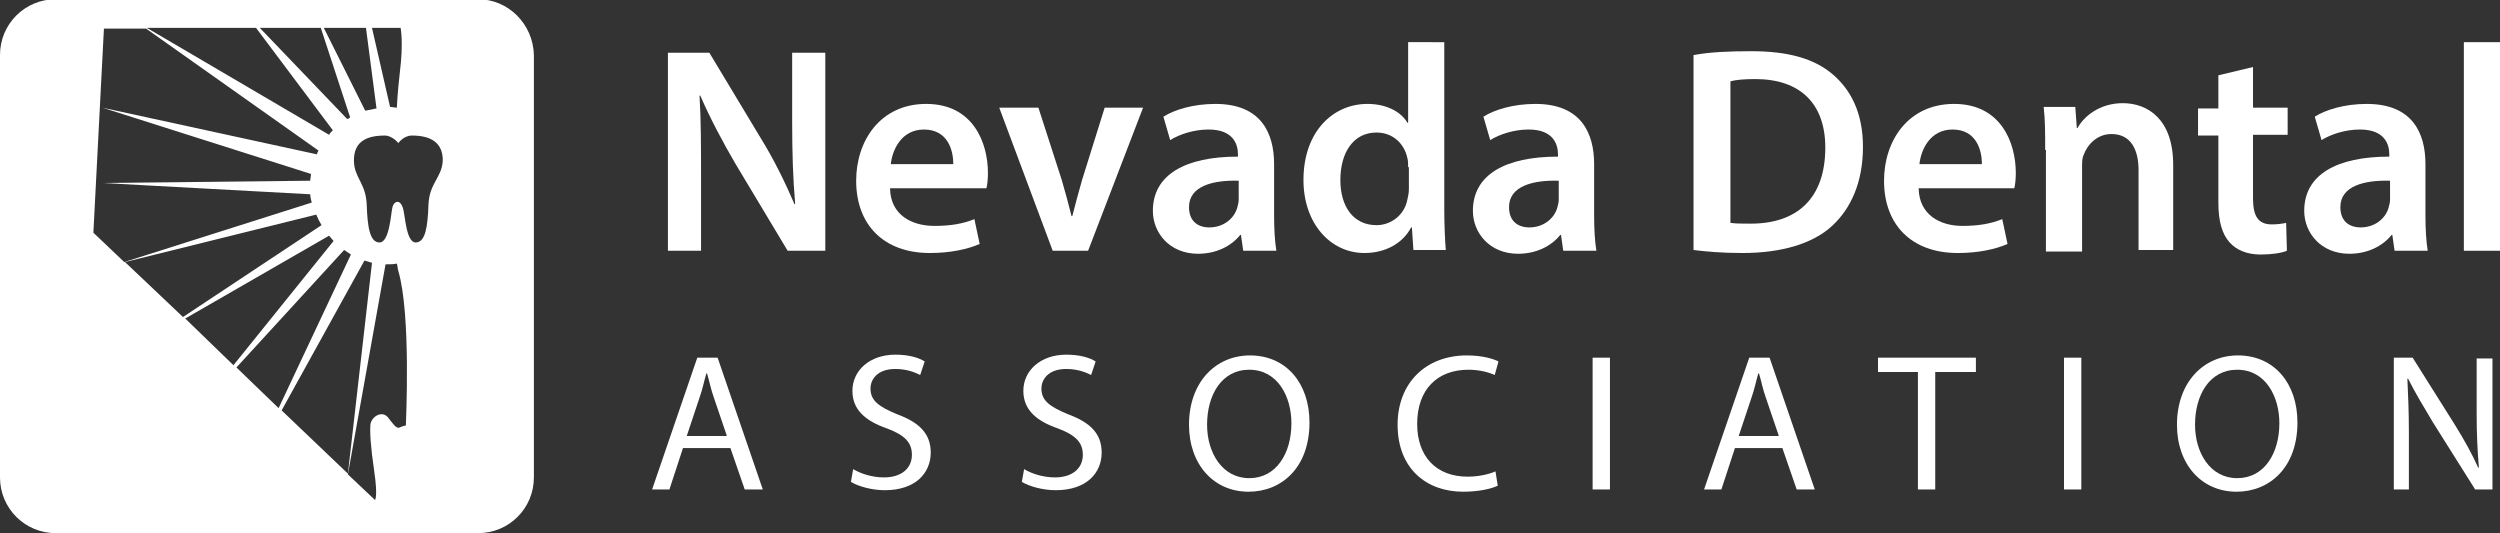
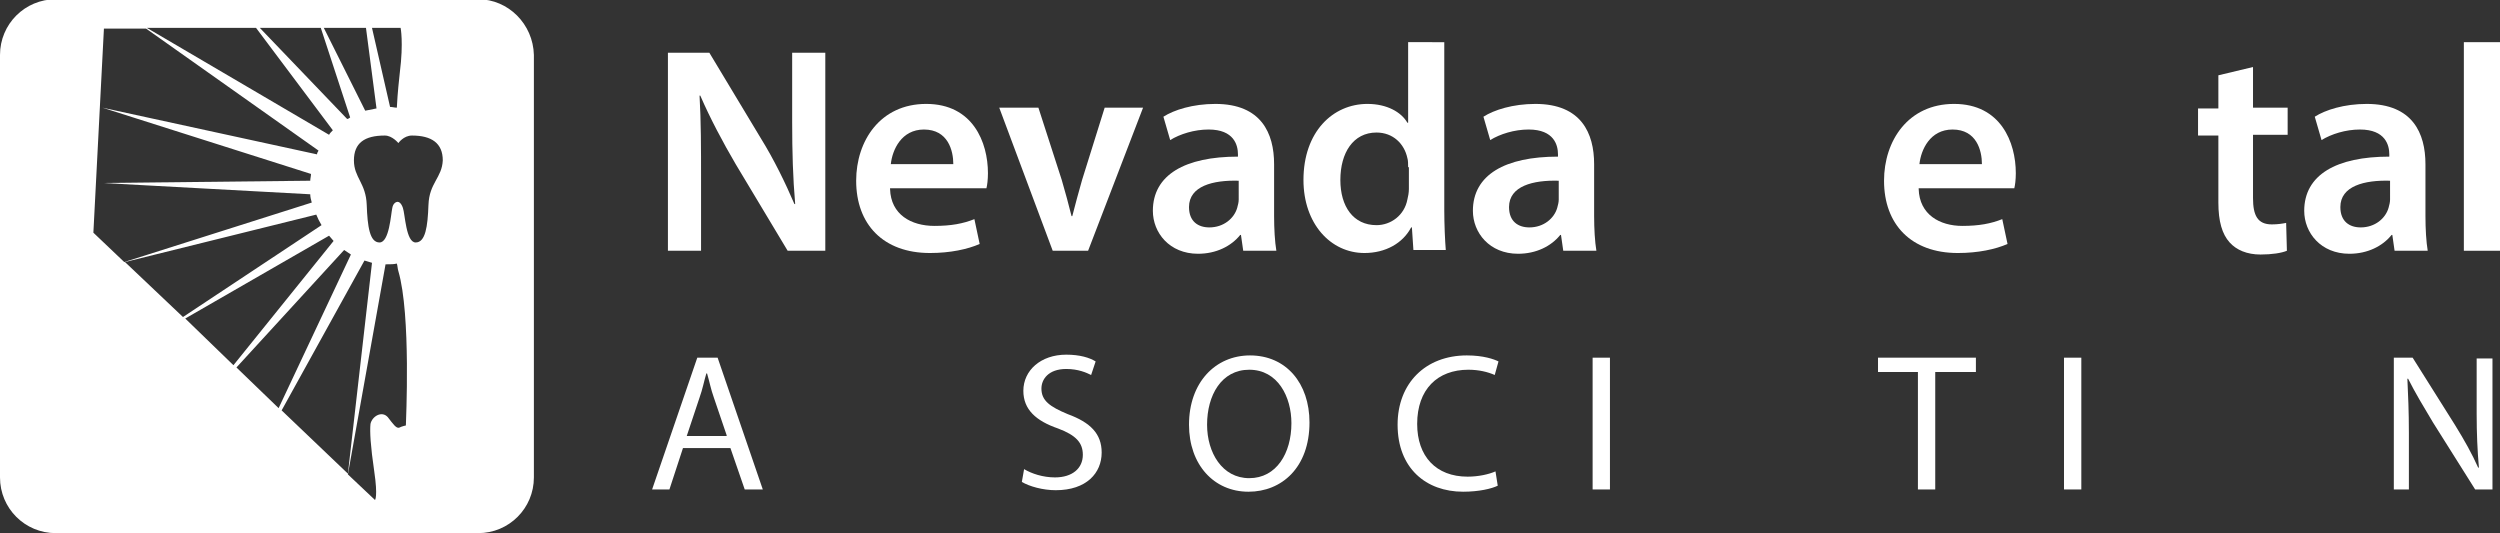
<svg xmlns="http://www.w3.org/2000/svg" enable-background="new 0 0 332 70.8" viewBox="0 0 332 70.8">
  <rect x="0" y="0" width="332" height="70.8" fill="#333333" stroke="none" />
  <g fill="#fff">
    <path d="m88.7 33.3v-26.3h5.5l6.8 11.3c1.8 2.9 3.3 6 4.5 8.8h.1c-.3-3.5-.4-6.9-.4-10.9v-9.2h4.4v26.3h-5l-6.9-11.5c-1.7-2.9-3.4-6.1-4.7-9.1h-.1c.2 3.4.2 6.9.2 11.2v9.4z" />
    <path d="m118.2 25.1c.1 3.4 2.8 4.9 5.9 4.9 2.2 0 3.8-.3 5.3-.9l.7 3.3c-1.6.7-3.9 1.2-6.6 1.2-6.2 0-9.8-3.8-9.8-9.6 0-5.3 3.2-10.2 9.3-10.2 6.2 0 8.2 5.1 8.2 9.2 0 .9-.1 1.6-.2 2h-12.8zm8.4-3.3c0-1.8-.7-4.6-3.9-4.6-3 0-4.2 2.7-4.4 4.6z" />
    <path d="m137.9 14.3 3.1 9.6c.5 1.7.9 3.2 1.3 4.8h.1c.4-1.6.8-3 1.3-4.8l3-9.6h5.1l-7.3 19h-4.7l-7.1-19z" />
    <path d="m165.1 33.3-.3-2.1h-.1c-1.2 1.5-3.2 2.5-5.6 2.5-3.8 0-6-2.8-6-5.7 0-4.8 4.3-7.2 11.3-7.2v-.3c0-1.2-.5-3.3-3.9-3.3-1.9 0-3.8.6-5.1 1.4l-.9-3.1c1.4-.9 3.9-1.7 6.9-1.7 6.1 0 7.8 3.9 7.8 8v6.9c0 1.7.1 3.4.3 4.6zm-.6-9.3c-3.4-.1-6.6.7-6.6 3.5 0 1.9 1.2 2.7 2.7 2.7 1.9 0 3.3-1.2 3.7-2.6.1-.4.2-.7.2-1.1z" />
    <path d="m191.8 5.6v22.3c0 1.9.1 4.1.2 5.3h-4.3l-.2-3h-.1c-1.1 2.1-3.4 3.4-6.2 3.4-4.5 0-8.1-3.9-8.1-9.7 0-6.4 3.9-10.1 8.5-10.1 2.6 0 4.5 1.1 5.3 2.5h.1v-10.7zm-4.8 16.6c0-.4 0-.9-.1-1.2-.4-1.9-1.9-3.4-4.1-3.4-3.1 0-4.8 2.7-4.8 6.3 0 3.5 1.7 6 4.8 6 1.9 0 3.7-1.3 4.1-3.4.1-.4.2-.9.2-1.4v-2.9z" />
    <path d="m207.6 33.3-.3-2.1h-.1c-1.2 1.5-3.2 2.5-5.6 2.5-3.8 0-6-2.8-6-5.7 0-4.8 4.3-7.2 11.3-7.2v-.3c0-1.2-.5-3.3-3.9-3.3-1.9 0-3.8.6-5.1 1.4l-.9-3.1c1.4-.9 3.9-1.7 6.9-1.7 6.1 0 7.8 3.9 7.8 8v6.9c0 1.7.1 3.4.3 4.6zm-.6-9.3c-3.4-.1-6.6.7-6.6 3.5 0 1.9 1.2 2.7 2.7 2.7 1.9 0 3.3-1.2 3.7-2.6.1-.4.2-.7.2-1.1z" />
-     <path d="m225 7.3c2.1-.4 4.8-.5 7.6-.5 4.9 0 8.3 1 10.7 3 2.5 2.1 4.1 5.2 4.1 9.7 0 4.7-1.6 8.2-4.1 10.5-2.6 2.4-6.8 3.6-11.9 3.6-2.8 0-4.9-.2-6.5-.4v-25.9zm4.8 22.3c.7.1 1.7.1 2.7.1 6.2 0 9.9-3.4 9.9-10.1 0-5.8-3.3-9.1-9.3-9.1-1.5 0-2.6.1-3.3.3z" />
    <path d="m254.8 25.1c.1 3.4 2.8 4.9 5.8 4.9 2.2 0 3.8-.3 5.3-.9l.7 3.3c-1.6.7-3.9 1.2-6.6 1.2-6.2 0-9.8-3.8-9.8-9.6 0-5.3 3.2-10.2 9.3-10.2 6.2 0 8.2 5.1 8.2 9.2 0 .9-.1 1.6-.2 2h-12.7zm8.4-3.3c0-1.8-.7-4.6-3.9-4.6-3 0-4.2 2.7-4.4 4.6z" />
-     <path d="m271.6 19.9c0-2.2 0-4-.2-5.7h4.2l.2 2.8h.1c.8-1.5 2.9-3.3 6-3.3 3.3 0 6.7 2.1 6.7 8.2v11.3h-4.6v-10.6c0-2.7-1-4.8-3.6-4.8-1.9 0-3.2 1.4-3.7 2.8-.2.4-.2 1-.2 1.6v11.2h-4.8v-13.5z" />
    <path d="m299.2 8.9v5.4h4.6v3.6h-4.6v8.4c0 2.3.6 3.5 2.5 3.5.8 0 1.4-.1 1.9-.2l.1 3.7c-.7.3-2 .5-3.5.5-1.8 0-3.2-.6-4.1-1.6-1-1.1-1.5-2.8-1.5-5.3v-8.9h-2.7v-3.6h2.7v-4.4z" />
    <path d="m318 33.3-.3-2.1h-.1c-1.2 1.5-3.2 2.5-5.6 2.5-3.8 0-6-2.8-6-5.7 0-4.8 4.3-7.2 11.3-7.2v-.3c0-1.2-.5-3.3-3.9-3.3-1.9 0-3.8.6-5.1 1.4l-.9-3.1c1.4-.9 3.9-1.7 6.9-1.7 6.1 0 7.8 3.9 7.8 8v6.9c0 1.7.1 3.4.3 4.6zm-.6-9.3c-3.4-.1-6.6.7-6.6 3.5 0 1.9 1.2 2.7 2.7 2.7 1.9 0 3.3-1.2 3.7-2.6.1-.4.2-.7.2-1.1z" />
    <path d="m327.2 5.6h4.8v27.7h-4.8z" />
    <path d="m90.7 59.5-1.8 5.5h-2.3l6-17.5h2.7l6 17.5h-2.4l-1.9-5.5zm5.8-1.7-1.7-5c-.4-1.1-.6-2.2-.9-3.2h-.1c-.3 1-.5 2.1-.9 3.2l-1.7 5.1h5.3z" />
-     <path d="m113.3 62.3c1 .6 2.5 1.1 4.1 1.1 2.3 0 3.7-1.2 3.7-3 0-1.6-.9-2.6-3.3-3.5-2.9-1-4.6-2.5-4.6-5 0-2.7 2.3-4.8 5.7-4.8 1.8 0 3.1.4 3.9.9l-.6 1.8c-.6-.3-1.7-.8-3.3-.8-2.4 0-3.3 1.4-3.3 2.6 0 1.6 1.1 2.4 3.5 3.4 3 1.1 4.5 2.6 4.5 5.1 0 2.7-2 5-6.1 5-1.7 0-3.5-.5-4.5-1.1z" />
    <path d="m136 62.3c1 .6 2.5 1.1 4.1 1.1 2.3 0 3.7-1.2 3.7-3 0-1.6-.9-2.6-3.3-3.5-2.9-1-4.6-2.5-4.6-5 0-2.7 2.3-4.8 5.7-4.8 1.8 0 3.1.4 3.9.9l-.6 1.8c-.6-.3-1.7-.8-3.3-.8-2.4 0-3.3 1.4-3.3 2.6 0 1.6 1.1 2.4 3.5 3.4 3 1.1 4.5 2.6 4.5 5.1 0 2.7-2 5-6.1 5-1.7 0-3.5-.5-4.5-1.1z" />
    <path d="m173.9 56.1c0 6-3.7 9.2-8.1 9.2-4.6 0-7.9-3.6-7.9-8.9 0-5.6 3.5-9.2 8.1-9.2 4.8 0 7.9 3.7 7.9 8.9zm-13.6.3c0 3.7 2 7.1 5.6 7.1s5.6-3.3 5.6-7.3c0-3.5-1.8-7.1-5.6-7.1-3.7 0-5.6 3.4-5.6 7.3z" />
    <path d="m198.9 64.5c-.8.4-2.5.8-4.6.8-4.9 0-8.7-3.1-8.7-8.9 0-5.5 3.7-9.2 9.2-9.2 2.2 0 3.6.5 4.2.8l-.5 1.8c-.9-.4-2.1-.7-3.5-.7-4.1 0-6.8 2.6-6.8 7.2 0 4.3 2.5 7 6.7 7 1.4 0 2.8-.3 3.7-.7z" />
    <path d="m213.8 47.5v17.5h-2.3v-17.5z" />
-     <path d="m230.4 59.5-1.8 5.5h-2.3l6-17.5h2.7l6 17.5h-2.4l-1.9-5.5zm5.8-1.7-1.7-5c-.4-1.1-.6-2.2-.9-3.2h-.1c-.3 1-.5 2.1-.9 3.2l-1.7 5.1h5.3z" />
    <path d="m254.7 49.4h-5.3v-1.9h13v1.9h-5.4v15.6h-2.3z" />
    <path d="m276.4 47.5v17.5h-2.3v-17.5z" />
-     <path d="m305.1 56.1c0 6-3.7 9.2-8.1 9.2-4.6 0-7.9-3.6-7.9-8.9 0-5.6 3.5-9.2 8.1-9.2 4.8 0 7.9 3.7 7.9 8.9zm-13.6.3c0 3.7 2 7.1 5.6 7.1s5.6-3.3 5.6-7.3c0-3.5-1.8-7.1-5.6-7.1-3.7 0-5.6 3.4-5.6 7.3z" />
    <path d="m317.9 65v-17.5h2.5l5.6 8.9c1.3 2.1 2.3 3.9 3.1 5.7h.1c-.2-2.3-.3-4.5-.3-7.2v-7.3h2.1v17.4h-2.3l-5.6-8.9c-1.2-2-2.4-4-3.3-5.8h-.1c.1 2.2.2 4.3.2 7.2v7.5z" />
    <path d="m63.5-.1h-56.1c-4.1 0-7.4 3.3-7.4 7.4v56.1c0 4.1 3.3 7.4 7.4 7.4h56.1c4.1 0 7.4-3.3 7.4-7.4v-56.1c-.1-4.1-3.4-7.4-7.4-7.4zm-10.3 3.8s.4 1.9-.1 5.9c-.1 1-.3 2.6-.4 4.7-.3 0-.6-.1-.9-.1l-2.4-10.5zm-4.6 0 1.4 10.7c-.5.1-1 .2-1.5.3l-5.5-11zm-6 0 3.9 11.9c-.1.1-.3.2-.4.2l-11.6-12.1zm-8.6 0 10.2 13.6c-.2.2-.4.4-.5.6l-24.2-14.2zm-21.6 27.2 1.4-27.1h5.6l22.9 16.2c-.1.2-.2.3-.2.5l-28.5-6.2 27.7 8.8c0 .3-.1.6-.1.9l-27.6.3 27.6 1.5c0 .4.1.7.2 1.1l-24.9 7.9zm4.2 3.9 25.4-6.3c.2.5.4.9.7 1.4l-18.4 12.2zm8 7.5 19.1-11c.2.2.4.5.6.7l-13.3 16.5zm6.8 6.5 14.3-15.6c.3.2.6.4.9.6l-9.6 20.4zm6 5.7 11-19.9c.3.1.7.2 1 .3l-3.2 28zm16.5 2s-.5.1-.9.3c-.4.1-.8-.5-1.5-1.4-.8-.9-2.1-.1-2.3.9-.1 1 0 2.9.5 6.3s.1 3.8.1 3.8l-3.6-3.4 5-27.9h.2c.5 0 .9 0 1.3-.1.1.3.1.7.2 1 1.7 5.8 1 20 1 20.5zm3-29.3c-.1 2.9-.4 5-1.7 5s-1.4-3.8-1.7-4.6c-.2-.6-.5-.8-.7-.8-.2 0-.6.2-.7.8-.2.9-.4 4.6-1.7 4.6s-1.6-2.1-1.7-5-1.7-3.6-1.7-5.9 1.4-3.3 4.1-3.3c1 0 1.8 1 1.8 1s.7-1 1.8-1c2.6 0 4.1 1 4.1 3.3-.1 2.3-1.8 3-1.9 5.9z" />
  </g>
</svg>